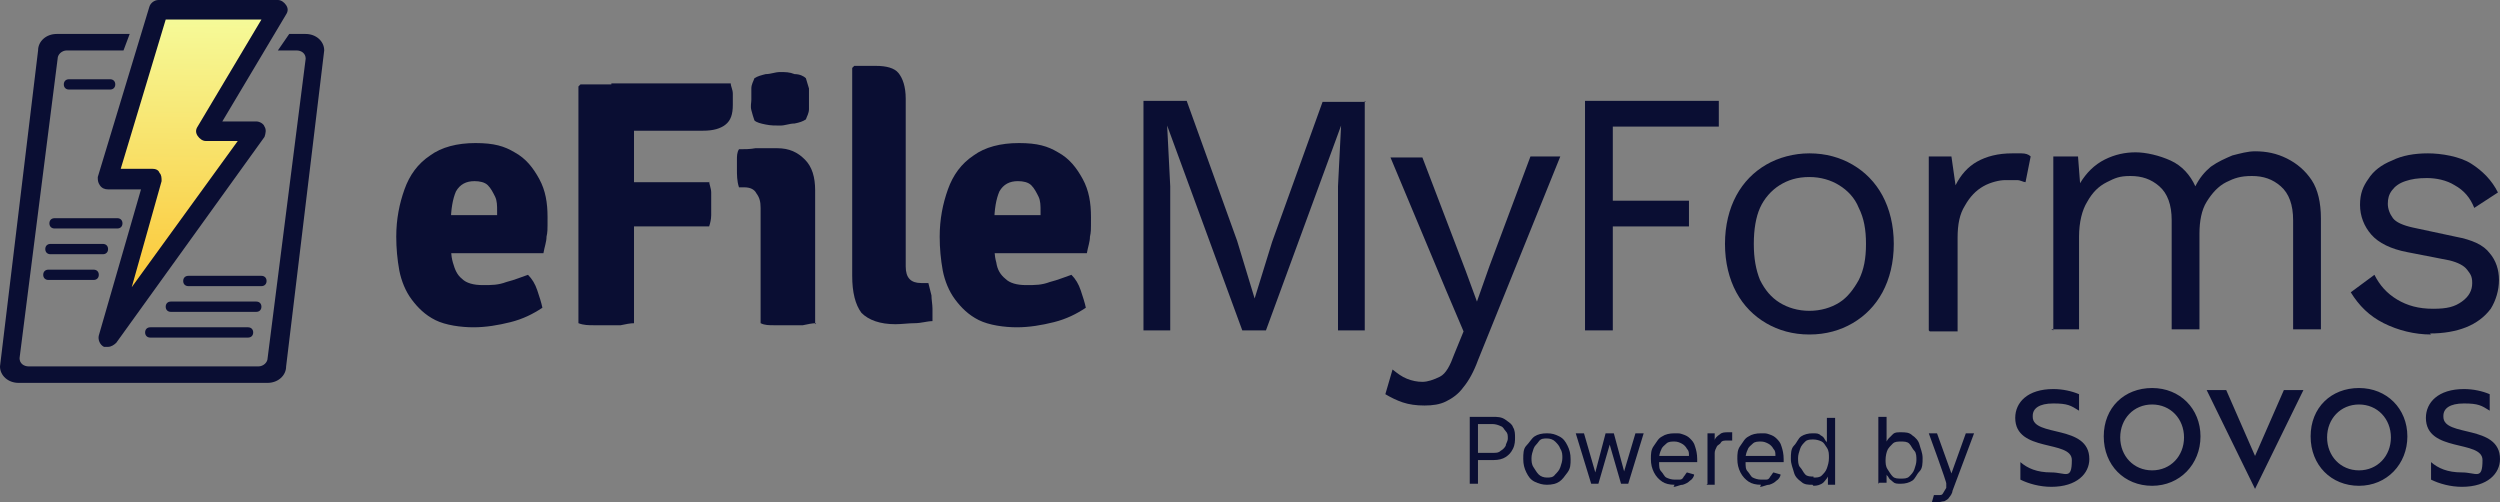
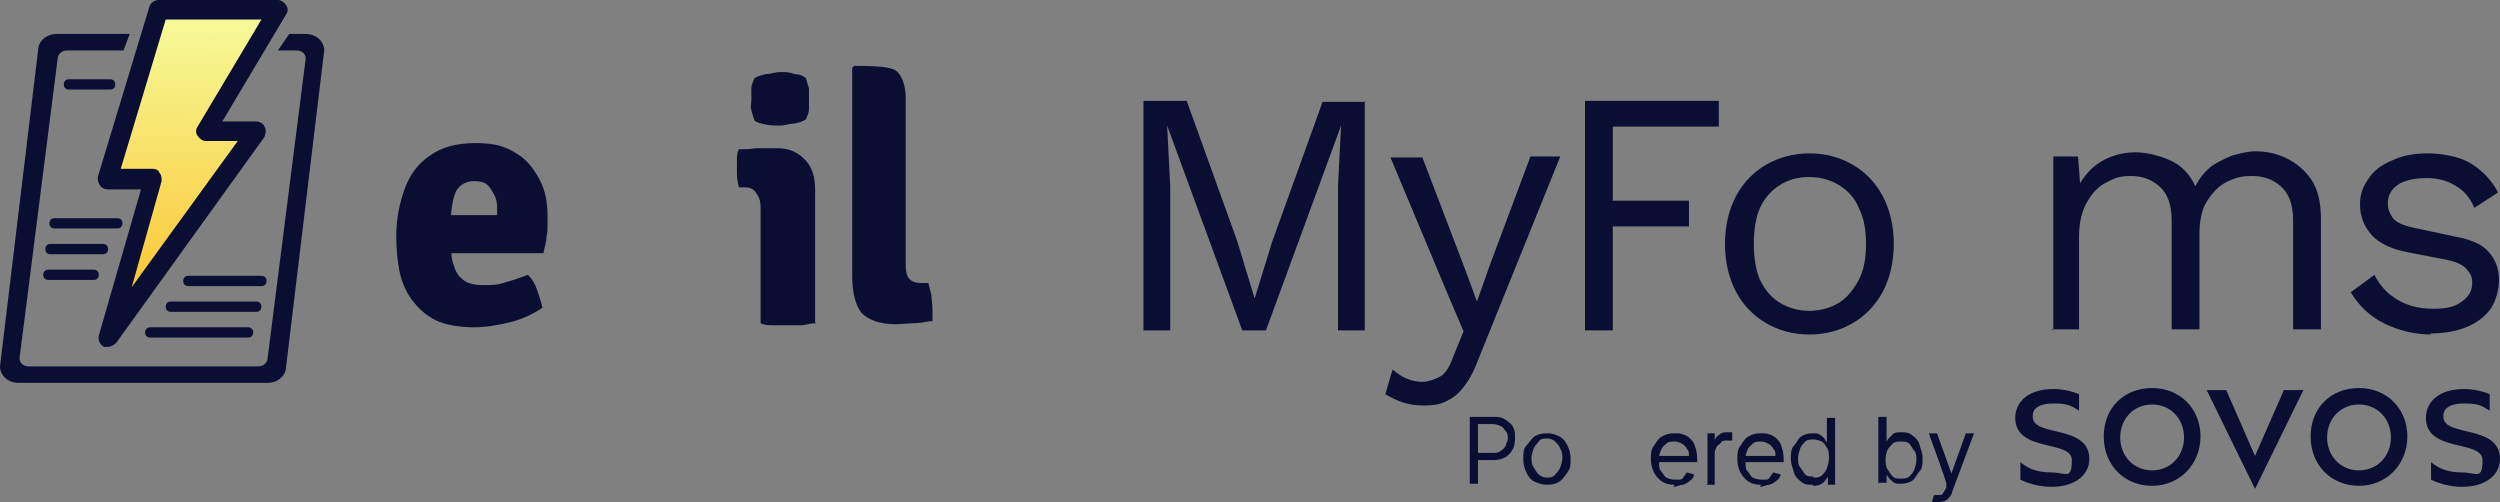
<svg xmlns="http://www.w3.org/2000/svg" fill="none" viewBox="22.1 0 242.9 48.82">
  <rect x="22.1" y="0" width="242.9" height="48.82" fill="#808080" stroke="none" />
  <g clip-path="url(#clip0_426_20941)">
    <path d="M154.7 9.8V32.1H152.1V18.1L152.4 12.2L145.1 32.1H142.8L135.5 12.2L135.8 18.1V32.1H133.2V9.8H137.4L142.3 23.4L144 29L145.7 23.5L150.6 9.9H154.8L154.7 9.8Z" fill="#0A0E33" />
    <path d="M173.7 15.2L165.7 35C165.3 36.1 164.8 37 164.3 37.6C163.8 38.3 163.2 38.7 162.6 39C162 39.3 161.3 39.4 160.5 39.4C159.7 39.4 159 39.3 158.4 39.1C157.8 38.9 157.2 38.6 156.7 38.3L157.4 35.9C157.9 36.3 158.3 36.6 158.8 36.8C159.3 37 159.8 37.1 160.3 37.1C160.8 37.1 161.4 36.9 162 36.6C162.6 36.3 163 35.5 163.4 34.4L164.3 32.2L162.6 28.2L157.2 15.3H160.3L164.5 26.3L165.6 29.3L166.8 25.9L170.8 15.2H173.7Z" fill="#0A0E33" />
    <path d="M189.1 12.3H178.8V19.5H186.2V22H178.8V32.1H176.1V9.8H189.1V12.3Z" fill="#0A0E33" />
    <path d="M197.9 14.9C199.5 14.9 200.9 15.3 202.1 16C203.3 16.7 204.3 17.7 205 19C205.7 20.3 206.1 21.9 206.1 23.7C206.1 25.5 205.7 27.1 205 28.4C204.3 29.7 203.3 30.7 202.1 31.4C200.9 32.1 199.5 32.5 197.9 32.5C196.3 32.5 194.9 32.1 193.7 31.4C192.5 30.7 191.5 29.7 190.8 28.4C190.1 27.1 189.7 25.5 189.7 23.7C189.7 21.9 190.1 20.3 190.8 19C191.5 17.7 192.5 16.7 193.7 16C194.9 15.3 196.4 14.9 197.9 14.9ZM197.9 17.2C196.7 17.2 195.8 17.5 195 18C194.2 18.5 193.5 19.3 193.1 20.2C192.7 21.1 192.5 22.3 192.5 23.7C192.5 25.1 192.7 26.2 193.1 27.2C193.6 28.2 194.2 28.9 195 29.4C195.8 29.9 196.8 30.2 197.9 30.2C199 30.2 200 29.9 200.8 29.4C201.6 28.9 202.2 28.1 202.7 27.2C203.2 26.2 203.4 25.1 203.4 23.7C203.4 22.3 203.2 21.2 202.7 20.2C202.3 19.2 201.6 18.5 200.8 18C200 17.5 199 17.2 197.9 17.2Z" fill="#0A0E33" />
-     <path d="M209.5 32.1V15.2H211.7L212.1 18C212.6 17 213.3 16.2 214.2 15.7C215.1 15.2 216.2 14.9 217.6 14.9C219 14.9 218.2 14.9 218.5 14.9C218.9 14.9 219.2 15 219.4 15.2L218.9 17.7C218.7 17.7 218.4 17.5 218.1 17.5C217.8 17.5 217.4 17.5 216.9 17.5C216.4 17.5 215.5 17.7 214.8 18.1C214.1 18.5 213.5 19.1 213 20C212.5 20.8 212.3 21.8 212.3 23.1V32.2H209.6L209.5 32.1Z" fill="#0A0E33" />
    <path d="M221.6 32.1V15.2H224L224.2 17.8C224.8 16.8 225.6 16 226.6 15.5C227.6 15 228.6 14.8 229.6 14.8C230.6 14.8 231.9 15.1 233 15.6C234.1 16.1 234.9 17 235.4 18.1C235.8 17.3 236.3 16.7 236.9 16.2C237.6 15.7 238.3 15.4 239 15.1C239.8 14.9 240.5 14.7 241.2 14.7C242.3 14.7 243.3 14.9 244.3 15.4C245.3 15.9 246.1 16.6 246.7 17.5C247.3 18.4 247.6 19.7 247.6 21.2V32H244.9V21.4C244.9 19.9 244.5 18.8 243.7 18.1C242.9 17.4 242 17.1 240.9 17.1C239.8 17.1 239.2 17.3 238.4 17.7C237.6 18.1 237 18.8 236.5 19.6C236 20.4 235.8 21.5 235.8 22.7V32H233.1V21.4C233.1 19.9 232.7 18.8 231.9 18.1C231.1 17.4 230.2 17.1 229.1 17.1C228 17.1 227.6 17.3 226.8 17.7C226 18.1 225.4 18.7 224.9 19.6C224.4 20.4 224.1 21.6 224.1 23V32H221.4L221.6 32.1Z" fill="#0A0E33" />
    <path d="M258.3 32.5C256.7 32.5 255.1 32.1 253.7 31.4C252.3 30.7 251.3 29.7 250.5 28.4L252.8 26.7C253.3 27.7 254 28.5 255 29.1C256 29.7 257.1 30 258.5 30C259.9 30 260.6 29.8 261.3 29.3C262 28.8 262.3 28.2 262.3 27.5C262.3 26.8 262.1 26.6 261.8 26.2C261.5 25.8 260.9 25.5 260.1 25.3L256 24.5C254.4 24.2 253.2 23.6 252.5 22.8C251.8 22 251.4 21 251.4 19.9C251.4 18.8 251.7 18.1 252.2 17.4C252.7 16.6 253.5 16 254.5 15.6C255.5 15.1 256.7 14.9 258 14.9C259.3 14.9 261.1 15.2 262.2 15.9C263.3 16.6 264.2 17.5 264.8 18.7L262.5 20.2C262.1 19.2 261.5 18.5 260.6 18C259.8 17.5 258.8 17.3 257.9 17.3C257 17.3 256.4 17.4 255.8 17.6C255.2 17.8 254.8 18.1 254.5 18.5C254.2 18.9 254.1 19.3 254.1 19.8C254.1 20.3 254.3 20.8 254.6 21.2C254.9 21.6 255.6 21.9 256.5 22.1L260.7 23C262.3 23.3 263.4 23.8 264 24.6C264.6 25.3 264.9 26.2 264.9 27.2C264.9 28.2 264.6 29.2 264.1 30C263.5 30.8 262.7 31.4 261.7 31.8C260.7 32.2 259.5 32.4 258.2 32.4L258.3 32.5Z" fill="#0A0E33" />
    <path d="M64 24.6V20.9H70.4V20.5C70.4 20 70.4 19.5 70.2 19.1C70 18.7 69.8 18.3 69.5 18C69.2 17.7 68.7 17.6 68.2 17.6C67.4 17.6 66.8 17.9 66.4 18.6C66.1 19.3 65.9 20.3 65.9 21.7V23.3C65.9 24.1 65.9 24.8 66.1 25.5C66.3 26.2 66.5 26.7 67 27.1C67.4 27.5 68.1 27.7 69 27.7C69.9 27.7 70.5 27.7 71.3 27.4C72.1 27.2 72.8 26.9 73.4 26.7C73.8 27.1 74.1 27.6 74.3 28.2C74.5 28.8 74.7 29.4 74.8 29.9C73.9 30.5 72.9 31 71.7 31.3C70.5 31.6 69.3 31.8 68.1 31.8C66.9 31.8 65.4 31.6 64.4 31.1C63.4 30.6 62.7 29.9 62.1 29.1C61.5 28.3 61.1 27.3 60.9 26.3C60.7 25.2 60.6 24.1 60.6 23C60.6 21.3 60.9 19.8 61.4 18.4C61.9 17 62.7 15.9 63.9 15.1C65 14.3 66.5 13.9 68.3 13.9C70.1 13.9 71.1 14.2 72.1 14.8C73.2 15.4 73.9 16.3 74.5 17.4C75.1 18.5 75.3 19.7 75.3 21.1C75.3 22.5 75.3 22.5 75.2 23C75.2 23.5 75 24 74.9 24.6H64.1H64Z" fill="#0A0E33" />
-     <path d="M83.8 31.4C83.3 31.4 82.9 31.5 82.4 31.6C81.9 31.6 81.5 31.6 81.1 31.6C80.7 31.6 80.3 31.6 79.8 31.6C79.3 31.6 78.8 31.6 78.3 31.4V8.4L78.5 8.2H83.7V31.4H83.8ZM93.1 8.1C93.1 8.4 93.3 8.7 93.3 9.1C93.3 9.5 93.3 9.8 93.3 10.2C93.3 11.1 93.1 11.7 92.6 12.1C92.1 12.5 91.4 12.7 90.4 12.7H81.5V8.1H93.1ZM91 17.6C91 17.9 91.2 18.3 91.2 18.7C91.2 19.1 91.2 19.5 91.2 19.8C91.2 20.1 91.2 20.5 91.2 20.9C91.2 21.3 91.1 21.7 91 22H82.9C82.4 22 82 22 81.7 22V17.7C82 17.7 82.4 17.7 82.9 17.7C83.4 17.7 83.9 17.7 84.4 17.7H91V17.6Z" fill="#0A0E33" />
    <path d="M101.4 31.4C101 31.4 100.6 31.5 100.1 31.6C99.6 31.6 99.2 31.6 98.7 31.6C98.2 31.6 97.8 31.6 97.3 31.6C96.8 31.6 96.4 31.6 96 31.4V20.2C96 19.6 95.9 19.2 95.6 18.8C95.4 18.4 95 18.2 94.4 18.2H93.9C93.7 17.6 93.7 17 93.7 16.4C93.7 15.8 93.7 15.8 93.7 15.5C93.7 15.2 93.7 14.8 93.9 14.5C94.4 14.5 95 14.5 95.5 14.4C96 14.4 96.5 14.4 96.9 14.4H97.6C98.8 14.4 99.6 14.8 100.3 15.5C101 16.2 101.3 17.2 101.3 18.5V31.5L101.4 31.4ZM95.1 9.6C95.1 9.3 95.1 9 95.1 8.6C95.1 8.2 95.3 7.9 95.4 7.6C95.7 7.4 96.1 7.3 96.5 7.2C97 7.2 97.4 7 97.9 7C98.4 7 98.8 7 99.3 7.2C99.8 7.2 100.2 7.4 100.4 7.6C100.5 7.9 100.6 8.3 100.7 8.6C100.7 9 100.7 9.3 100.7 9.6C100.7 9.9 100.7 10.2 100.7 10.6C100.7 11 100.5 11.3 100.4 11.6C100.1 11.8 99.8 11.9 99.3 12C98.8 12 98.4 12.2 97.9 12.2C97.4 12.2 97 12.2 96.5 12.1C96 12 95.6 11.9 95.4 11.7C95.3 11.4 95.2 11.1 95.1 10.7C95 10.3 95.1 10 95.1 9.7V9.6Z" fill="#0A0E33" />
-     <path d="M112.3 27.5C112.4 27.9 112.5 28.3 112.6 28.7C112.6 29.1 112.7 29.6 112.7 30C112.7 30.4 112.7 30.4 112.7 30.6C112.7 30.8 112.7 31 112.7 31.2C112.2 31.2 111.6 31.4 111 31.4C110.4 31.4 109.7 31.5 109.1 31.5C107.6 31.5 106.5 31.1 105.8 30.4C105.2 29.6 104.9 28.4 104.9 26.8V6.6L105.1 6.4H107.2C108.2 6.4 109 6.6 109.4 7.1C109.8 7.6 110.1 8.4 110.1 9.6V25.9C110.1 27 110.6 27.5 111.6 27.5H112.5H112.3Z" fill="#0A0E33" />
-     <path d="M116.8 24.6V20.9H123.2V20.5C123.2 20 123.2 19.5 123 19.1C122.8 18.7 122.6 18.3 122.3 18C122 17.7 121.5 17.6 121 17.6C120.2 17.6 119.6 17.9 119.2 18.6C118.9 19.3 118.7 20.3 118.7 21.7V23.3C118.7 24.1 118.7 24.8 118.9 25.5C119 26.2 119.3 26.7 119.8 27.1C120.2 27.5 120.9 27.7 121.8 27.7C122.7 27.7 123.3 27.7 124.1 27.4C124.9 27.2 125.6 26.9 126.2 26.7C126.6 27.1 126.9 27.6 127.1 28.2C127.3 28.8 127.5 29.4 127.6 29.9C126.7 30.5 125.7 31 124.5 31.3C123.3 31.6 122.1 31.8 120.9 31.8C119.7 31.8 118.2 31.6 117.2 31.1C116.2 30.6 115.5 29.9 114.9 29.1C114.3 28.3 113.9 27.3 113.7 26.3C113.5 25.2 113.4 24.1 113.4 23C113.4 21.3 113.7 19.8 114.2 18.4C114.7 17 115.5 15.9 116.7 15.1C117.8 14.3 119.3 13.9 121.1 13.9C122.9 13.9 123.9 14.2 124.9 14.8C126 15.4 126.7 16.3 127.3 17.4C127.9 18.5 128.1 19.7 128.1 21.1C128.1 22.5 128.1 22.5 128 23C128 23.5 127.8 24 127.7 24.6H116.8Z" fill="#0A0E33" />
+     <path d="M112.3 27.5C112.4 27.9 112.5 28.3 112.6 28.7C112.6 29.1 112.7 29.6 112.7 30C112.7 30.4 112.7 30.4 112.7 30.6C112.7 30.8 112.7 31 112.7 31.2C112.2 31.2 111.6 31.4 111 31.4C110.4 31.4 109.7 31.5 109.1 31.5C107.6 31.5 106.5 31.1 105.8 30.4C105.2 29.6 104.9 28.4 104.9 26.8V6.6L105.1 6.4C108.2 6.4 109 6.6 109.4 7.1C109.8 7.6 110.1 8.4 110.1 9.6V25.9C110.1 27 110.6 27.5 111.6 27.5H112.5H112.3Z" fill="#0A0E33" />
    <path d="M42.1 12.8L49.2 1H37.6L32.6 17.4H37L32.6 32.8L47 12.8H42.1Z" fill="url(#paint0_linear_426_20941)" />
    <path d="M32.6 33.7C32.5 33.7 32.3 33.7 32.2 33.7C31.8 33.5 31.6 33 31.7 32.6L35.8 18.4H32.6C32.3 18.4 32 18.3 31.8 18C31.6 17.7 31.6 17.5 31.6 17.2L36.6 0.7C36.7 0.3 37.1 0 37.5 0H49.1C49.4 0 49.7 0.2 49.9 0.5C50.1 0.8 50.1 1.1 49.9 1.4L43.7 11.8H47C47.3 11.8 47.7 12 47.8 12.3C48 12.6 47.9 13 47.8 13.3L33.4 33.3C33.2 33.5 32.9 33.7 32.6 33.7ZM33.8 16.4H36.9C37.2 16.4 37.5 16.5 37.6 16.8C37.8 17 37.8 17.3 37.8 17.6L34.9 27.9L45.2 13.7H42.1C41.8 13.7 41.5 13.5 41.3 13.2C41.1 12.9 41.1 12.6 41.3 12.3L47.5 1.9H38.2L33.8 16.5V16.4Z" fill="#0A0E33" />
    <path fill-rule="evenodd" clip-rule="evenodd" d="M26.9 21.7C26.9 21.4 27.1 21.2 27.4 21.2H33.5C33.8 21.2 34 21.4 34 21.7C34 22 33.8 22.2 33.5 22.2H27.4C27.1 22.2 26.9 22 26.9 21.7Z" fill="#0A0E33" />
    <path fill-rule="evenodd" clip-rule="evenodd" d="M28.3 8.2C28.3 7.9 28.5 7.7 28.8 7.7H32.8C33.1 7.7 33.3 7.9 33.3 8.2C33.3 8.5 33.1 8.7 32.8 8.7H28.8C28.5 8.7 28.3 8.5 28.3 8.2Z" fill="#0A0E33" />
    <path fill-rule="evenodd" clip-rule="evenodd" d="M36.2 32.3C36.2 32 36.4 31.8 36.7 31.8H46.2C46.5 31.8 46.7 32 46.7 32.3C46.7 32.6 46.5 32.8 46.2 32.8H36.7C36.4 32.8 36.2 32.6 36.2 32.3Z" fill="#0A0E33" />
    <path fill-rule="evenodd" clip-rule="evenodd" d="M38.2 29.8C38.2 29.5 38.4 29.3 38.7 29.3H47C47.3 29.3 47.5 29.5 47.5 29.8C47.5 30.1 47.3 30.3 47 30.3H38.7C38.4 30.3 38.2 30.1 38.2 29.8Z" fill="#0A0E33" />
    <path fill-rule="evenodd" clip-rule="evenodd" d="M39.9 27.3C39.9 27 40.1 26.8 40.4 26.8H47.5C47.8 26.8 48 27 48 27.3C48 27.6 47.8 27.8 47.5 27.8H40.4C40.1 27.8 39.9 27.6 39.9 27.3Z" fill="#0A0E33" />
    <path fill-rule="evenodd" clip-rule="evenodd" d="M26.3 26.7C26.3 26.4 26.5 26.2 26.8 26.2H31.2C31.5 26.2 31.7 26.4 31.7 26.7C31.7 27 31.5 27.2 31.2 27.2H26.8C26.5 27.2 26.3 27 26.3 26.7Z" fill="#0A0E33" />
    <path fill-rule="evenodd" clip-rule="evenodd" d="M26.5 24.2C26.5 23.9 26.7 23.7 27 23.7H32.1C32.4 23.7 32.6 23.9 32.6 24.2C32.6 24.5 32.4 24.7 32.1 24.7H27C26.7 24.7 26.5 24.5 26.5 24.2Z" fill="#0A0E33" />
    <path fill-rule="evenodd" clip-rule="evenodd" d="M34.1 4.9H28.6C28.1 4.9 27.7 5.3 27.7 5.7L24 34.8C24 35.3 24.4 35.6 24.9 35.6H47.2C47.7 35.6 48.1 35.2 48.1 34.8L51.8 5.7C51.8 5.2 51.4 4.9 50.9 4.9H49.1L50.2 3.3H51.8C52.8 3.3 53.6 4 53.6 4.9L49.9 35.6C49.9 36.5 49.1 37.2 48.1 37.2H23.9C22.9 37.2 22.1 36.5 22.1 35.6L25.8 4.9C25.8 4 26.6 3.3 27.6 3.3H34.7L34.1 4.9Z" fill="#0A0E33" />
    <path d="M164.9 47V40.5H167.1C167.6 40.5 168 40.5 168.4 40.8C168.8 41.1 169 41.2 169.1 41.5C169.3 41.8 169.3 42.2 169.3 42.5C169.3 42.8 169.3 43.2 169.1 43.6C168.9 44 168.7 44.2 168.4 44.4C168.1 44.6 167.7 44.7 167.2 44.7H165.6V44H167.1C167.5 44 167.7 44 167.9 43.8C168.1 43.7 168.3 43.5 168.4 43.3C168.4 43.1 168.6 42.9 168.6 42.6C168.6 42.3 168.6 42.1 168.4 41.9C168.2 41.7 168.2 41.5 167.9 41.4C167.7 41.3 167.4 41.2 167.1 41.2H165.7V47H164.9Z" fill="#0A0E33" />
    <path d="M172.4 47.1C172 47.1 171.6 47 171.2 46.8C170.8 46.6 170.6 46.3 170.4 45.9C170.2 45.5 170.1 45.1 170.1 44.6C170.1 44.1 170.1 43.6 170.4 43.3C170.7 43 170.9 42.6 171.2 42.4C171.5 42.2 171.9 42.1 172.4 42.1C172.9 42.1 173.2 42.2 173.6 42.4C174 42.6 174.2 42.9 174.4 43.3C174.6 43.7 174.7 44.1 174.7 44.6C174.7 45.1 174.7 45.5 174.4 45.9C174.1 46.3 173.9 46.6 173.6 46.8C173.3 47 172.9 47.1 172.4 47.1ZM172.4 46.4C172.7 46.4 173 46.4 173.2 46.1C173.4 45.9 173.6 45.7 173.7 45.4C173.8 45.1 173.9 44.8 173.9 44.5C173.9 44.2 173.9 43.9 173.7 43.6C173.6 43.3 173.4 43.1 173.2 42.9C173 42.7 172.7 42.6 172.4 42.6C172.1 42.6 171.8 42.6 171.6 42.9C171.4 43.2 171.2 43.3 171.1 43.6C171 43.9 170.9 44.2 170.9 44.5C170.9 44.8 170.9 45.1 171.1 45.4C171.3 45.7 171.4 45.9 171.6 46.1C171.8 46.3 172.1 46.4 172.4 46.4Z" fill="#0A0E33" />
-     <path d="M176.7 47L175.2 42.1H176L177.1 45.9L178.1 42.1H178.9L179.9 45.8L181 42.1H181.8L180.3 47H179.6L178.5 43.2L177.4 47H176.6H176.7Z" fill="#0A0E33" />
    <path d="M184.8 47.1C184.3 47.1 183.9 47 183.6 46.8C183.3 46.6 183 46.3 182.8 45.9C182.6 45.5 182.5 45.1 182.5 44.6C182.5 44.1 182.5 43.7 182.8 43.3C183.1 42.9 183.2 42.6 183.6 42.4C183.9 42.2 184.3 42.1 184.8 42.1C185.3 42.1 185.3 42.1 185.6 42.2C185.9 42.3 186.1 42.4 186.3 42.6C186.5 42.8 186.7 43 186.8 43.4C186.9 43.7 187 44.1 187 44.6V44.9H183.2V44.3H186.2C186.2 44 186.2 43.8 186 43.6C185.9 43.4 185.7 43.2 185.5 43.1C185.3 43 185.1 42.9 184.8 42.9C184.5 42.9 184.2 42.9 184 43.1C183.8 43.3 183.6 43.4 183.5 43.7C183.4 43.9 183.3 44.2 183.3 44.5V44.9C183.3 45.3 183.3 45.6 183.5 45.8C183.7 46 183.8 46.3 184 46.4C184.2 46.5 184.5 46.6 184.8 46.6C185.1 46.6 185.2 46.6 185.3 46.6C185.5 46.6 185.6 46.5 185.7 46.3C185.8 46.2 185.9 46 186 45.9L186.7 46.1C186.7 46.3 186.5 46.6 186.3 46.7C186.1 46.9 185.9 47 185.6 47.1C185.3 47.1 185 47.3 184.7 47.3L184.8 47.1Z" fill="#0A0E33" />
    <path d="M188 47V42.1H188.7V42.8C188.7 42.6 188.9 42.4 189.2 42.2C189.4 42 189.7 42 190 42C190.3 42 190.1 42 190.2 42H190.4V42.8C190.4 42.8 190.4 42.8 190.2 42.8C190 42.8 190 42.8 189.9 42.8C189.7 42.8 189.4 42.8 189.3 43C189.2 43.2 189 43.2 188.9 43.4C188.8 43.6 188.7 43.8 188.7 44V47.1H187.9L188 47Z" fill="#0A0E33" />
    <path d="M193.2 47.1C192.7 47.1 192.3 47 192 46.8C191.7 46.6 191.4 46.3 191.2 45.9C191 45.5 190.9 45.1 190.9 44.6C190.9 44.1 190.9 43.7 191.2 43.3C191.5 42.9 191.6 42.6 192 42.4C192.3 42.2 192.7 42.1 193.2 42.1C193.7 42.1 193.7 42.1 194 42.2C194.3 42.3 194.5 42.4 194.7 42.6C194.9 42.8 195.1 43 195.2 43.4C195.3 43.7 195.4 44.1 195.4 44.6V44.9H191.6V44.3H194.6C194.6 44 194.6 43.8 194.4 43.6C194.3 43.4 194.1 43.2 193.9 43.1C193.7 43 193.5 42.9 193.2 42.9C192.9 42.9 192.6 42.9 192.4 43.1C192.2 43.3 192 43.4 191.9 43.7C191.8 43.9 191.7 44.2 191.7 44.5V44.9C191.7 45.3 191.7 45.6 191.9 45.8C192.1 46 192.2 46.3 192.4 46.4C192.6 46.5 192.9 46.6 193.2 46.6C193.5 46.6 193.6 46.6 193.7 46.6C193.9 46.6 194 46.5 194.1 46.3C194.2 46.2 194.3 46 194.4 45.9L195.1 46.1C195.1 46.3 194.9 46.6 194.7 46.7C194.5 46.9 194.3 47 194 47.1C193.7 47.1 193.4 47.3 193.1 47.3L193.2 47.1Z" fill="#0A0E33" />
    <path d="M198.2 47.1C197.8 47.1 197.4 47.1 197.1 46.8C196.8 46.6 196.5 46.3 196.4 45.9C196.3 45.5 196.1 45.1 196.1 44.6C196.1 44.1 196.1 43.6 196.4 43.3C196.7 43 196.8 42.6 197.1 42.4C197.4 42.2 197.8 42.1 198.2 42.1C198.6 42.1 198.8 42.1 199 42.3C199.2 42.4 199.3 42.5 199.4 42.7C199.5 42.9 199.6 42.9 199.6 43V40.6H200.4V47.1H199.7V46.3C199.7 46.3 199.6 46.5 199.5 46.6C199.4 46.7 199.3 46.9 199.1 47C198.9 47.1 198.7 47.2 198.3 47.2L198.2 47.1ZM198.3 46.4C198.6 46.4 198.9 46.4 199.1 46.2C199.3 46 199.5 45.8 199.6 45.5C199.7 45.2 199.8 44.9 199.8 44.5C199.8 44.1 199.8 43.8 199.6 43.5C199.4 43.2 199.3 43 199.1 42.9C198.9 42.8 198.6 42.7 198.3 42.7C198 42.7 197.7 42.7 197.5 42.9C197.3 43.1 197.1 43.3 197 43.6C196.9 43.9 196.8 44.2 196.8 44.5C196.8 44.8 196.8 45.2 197 45.4C197.2 45.6 197.3 45.9 197.5 46.1C197.7 46.3 198 46.3 198.3 46.3V46.4Z" fill="#0A0E33" />
    <path d="M204.6 47V40.5H205.4V42.9C205.4 42.9 205.5 42.7 205.6 42.6C205.7 42.5 205.8 42.4 206 42.2C206.2 42 206.4 42 206.8 42C207.2 42 207.6 42 207.9 42.3C208.2 42.5 208.5 42.8 208.6 43.2C208.7 43.6 208.9 44 208.9 44.5C208.9 45 208.9 45.5 208.6 45.8C208.3 46.1 208.2 46.5 207.9 46.7C207.6 46.9 207.2 47 206.8 47C206.4 47 206.2 47 206 46.8C205.8 46.6 205.7 46.6 205.6 46.4C205.5 46.2 205.4 46.2 205.4 46.1V46.9H204.7L204.6 47ZM205.3 44.6C205.3 45 205.3 45.3 205.5 45.6C205.7 45.9 205.8 46.1 206 46.3C206.2 46.5 206.5 46.5 206.8 46.5C207.1 46.5 207.4 46.5 207.6 46.3C207.8 46.1 208 45.9 208.1 45.6C208.2 45.3 208.3 45 208.3 44.7C208.3 44.4 208.3 44 208.1 43.8C207.9 43.6 207.8 43.3 207.6 43.1C207.4 42.9 207.1 42.9 206.8 42.9C206.5 42.9 206.2 42.9 206 43.1C205.8 43.3 205.6 43.5 205.5 43.7C205.4 43.9 205.3 44.3 205.3 44.7V44.6Z" fill="#0A0E33" />
    <path d="M210.3 48.8C210.2 48.8 210.1 48.8 210 48.8H209.8L210 48.1C210.2 48.1 210.3 48.1 210.5 48.1C210.7 48.1 210.8 48.1 210.9 47.9C211 47.7 211.1 47.6 211.2 47.4V47C211.3 47 209.5 42.1 209.5 42.1H210.3L211.7 46L213.1 42.1H213.9L211.8 47.7C211.8 47.9 211.6 48.2 211.5 48.3C211.4 48.5 211.2 48.6 211 48.7C210.8 48.7 210.6 48.8 210.4 48.8H210.3Z" fill="#0A0E33" />
    <path d="M231.2 37.7C233.9 37.7 235.9 39.7 235.9 42.4C235.9 45.1 233.9 47.2 231.2 47.2C228.5 47.2 226.5 45.2 226.5 42.4C226.5 39.6 228.5 37.7 231.2 37.7ZM231.2 45.7C233 45.7 234.3 44.3 234.3 42.5C234.3 40.7 233 39.3 231.2 39.3C229.4 39.3 228.1 40.7 228.1 42.5C228.1 44.3 229.4 45.7 231.2 45.7ZM251.3 37.7C254 37.7 256 39.7 256 42.4C256 45.1 254 47.2 251.3 47.2C248.6 47.2 246.6 45.2 246.6 42.4C246.6 39.6 248.6 37.7 251.3 37.7ZM251.3 45.7C253.1 45.7 254.4 44.3 254.4 42.5C254.4 40.7 253.1 39.3 251.3 39.3C249.5 39.3 248.2 40.7 248.2 42.5C248.2 44.3 249.5 45.7 251.3 45.7ZM244 37.9H245.9L241.2 47.5L236.5 37.9H238.4L241.2 44.3L244 37.9ZM259.5 40.4C259.5 39.7 260.1 39.2 261.5 39.2C262.9 39.2 263.2 39.4 264 39.9V38.3C263.3 38 262.4 37.8 261.5 37.8C259 37.8 257.8 39.1 257.8 40.6C257.8 44 263.3 42.7 263.3 44.7C263.3 46.7 262.7 45.9 261.3 45.9C259.9 45.9 259 45.5 258.3 44.9V46.6C259.1 47 260.2 47.3 261.3 47.3C263.8 47.3 265 46 265 44.6C265 41.2 259.5 42.5 259.5 40.5V40.4ZM219.6 40.4C219.6 39.7 220.2 39.2 221.6 39.2C223 39.2 223.3 39.4 224.1 39.9V38.3C223.4 38 222.5 37.8 221.6 37.8C219.1 37.8 217.9 39.1 217.9 40.6C217.9 44 223.4 42.7 223.4 44.7C223.4 46.7 222.8 45.9 221.4 45.9C220 45.9 219.1 45.5 218.4 44.9V46.6C219.2 47 220.3 47.3 221.4 47.3C223.9 47.3 225.1 46 225.1 44.6C225.1 41.2 219.6 42.5 219.6 40.5V40.4Z" fill="#0A0E33" />
  </g>
  <defs>
    <linearGradient id="paint0_linear_426_20941" x1="41" y1="0.3" x2="40.6" y2="30.3" gradientUnits="userSpaceOnUse">
      <stop stop-color="#F5FD9E" />
      <stop offset="1" stop-color="#FCC330" />
    </linearGradient>
    <clipPath id="clip0_426_20941">
      <rect width="265" height="49" fill="white" />
    </clipPath>
  </defs>
</svg>